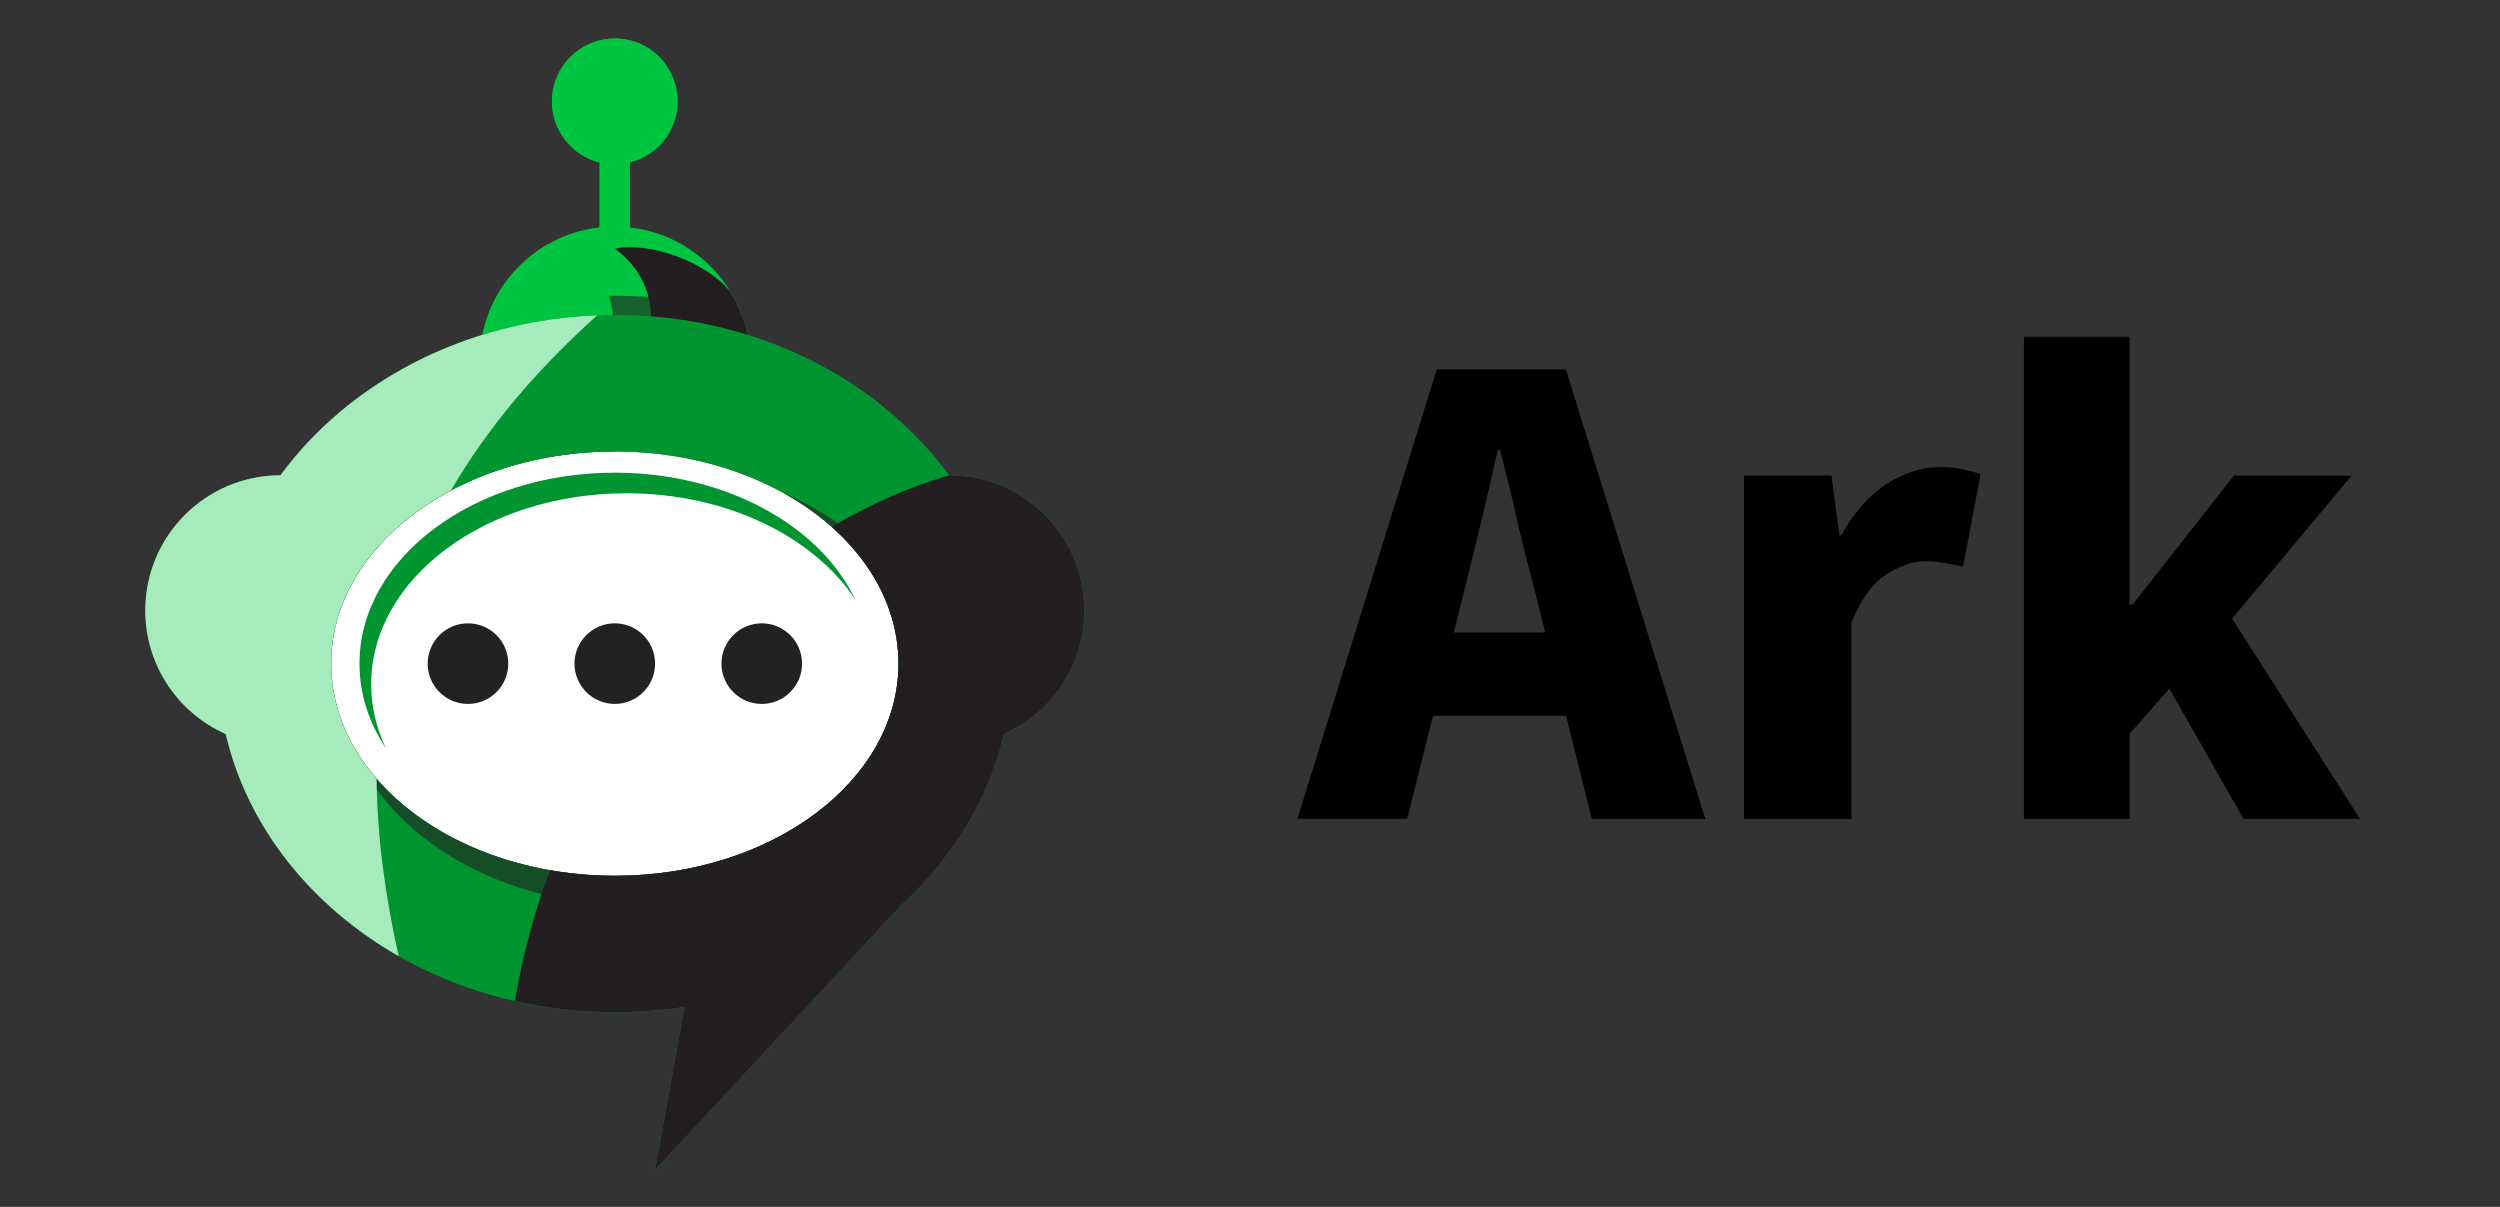
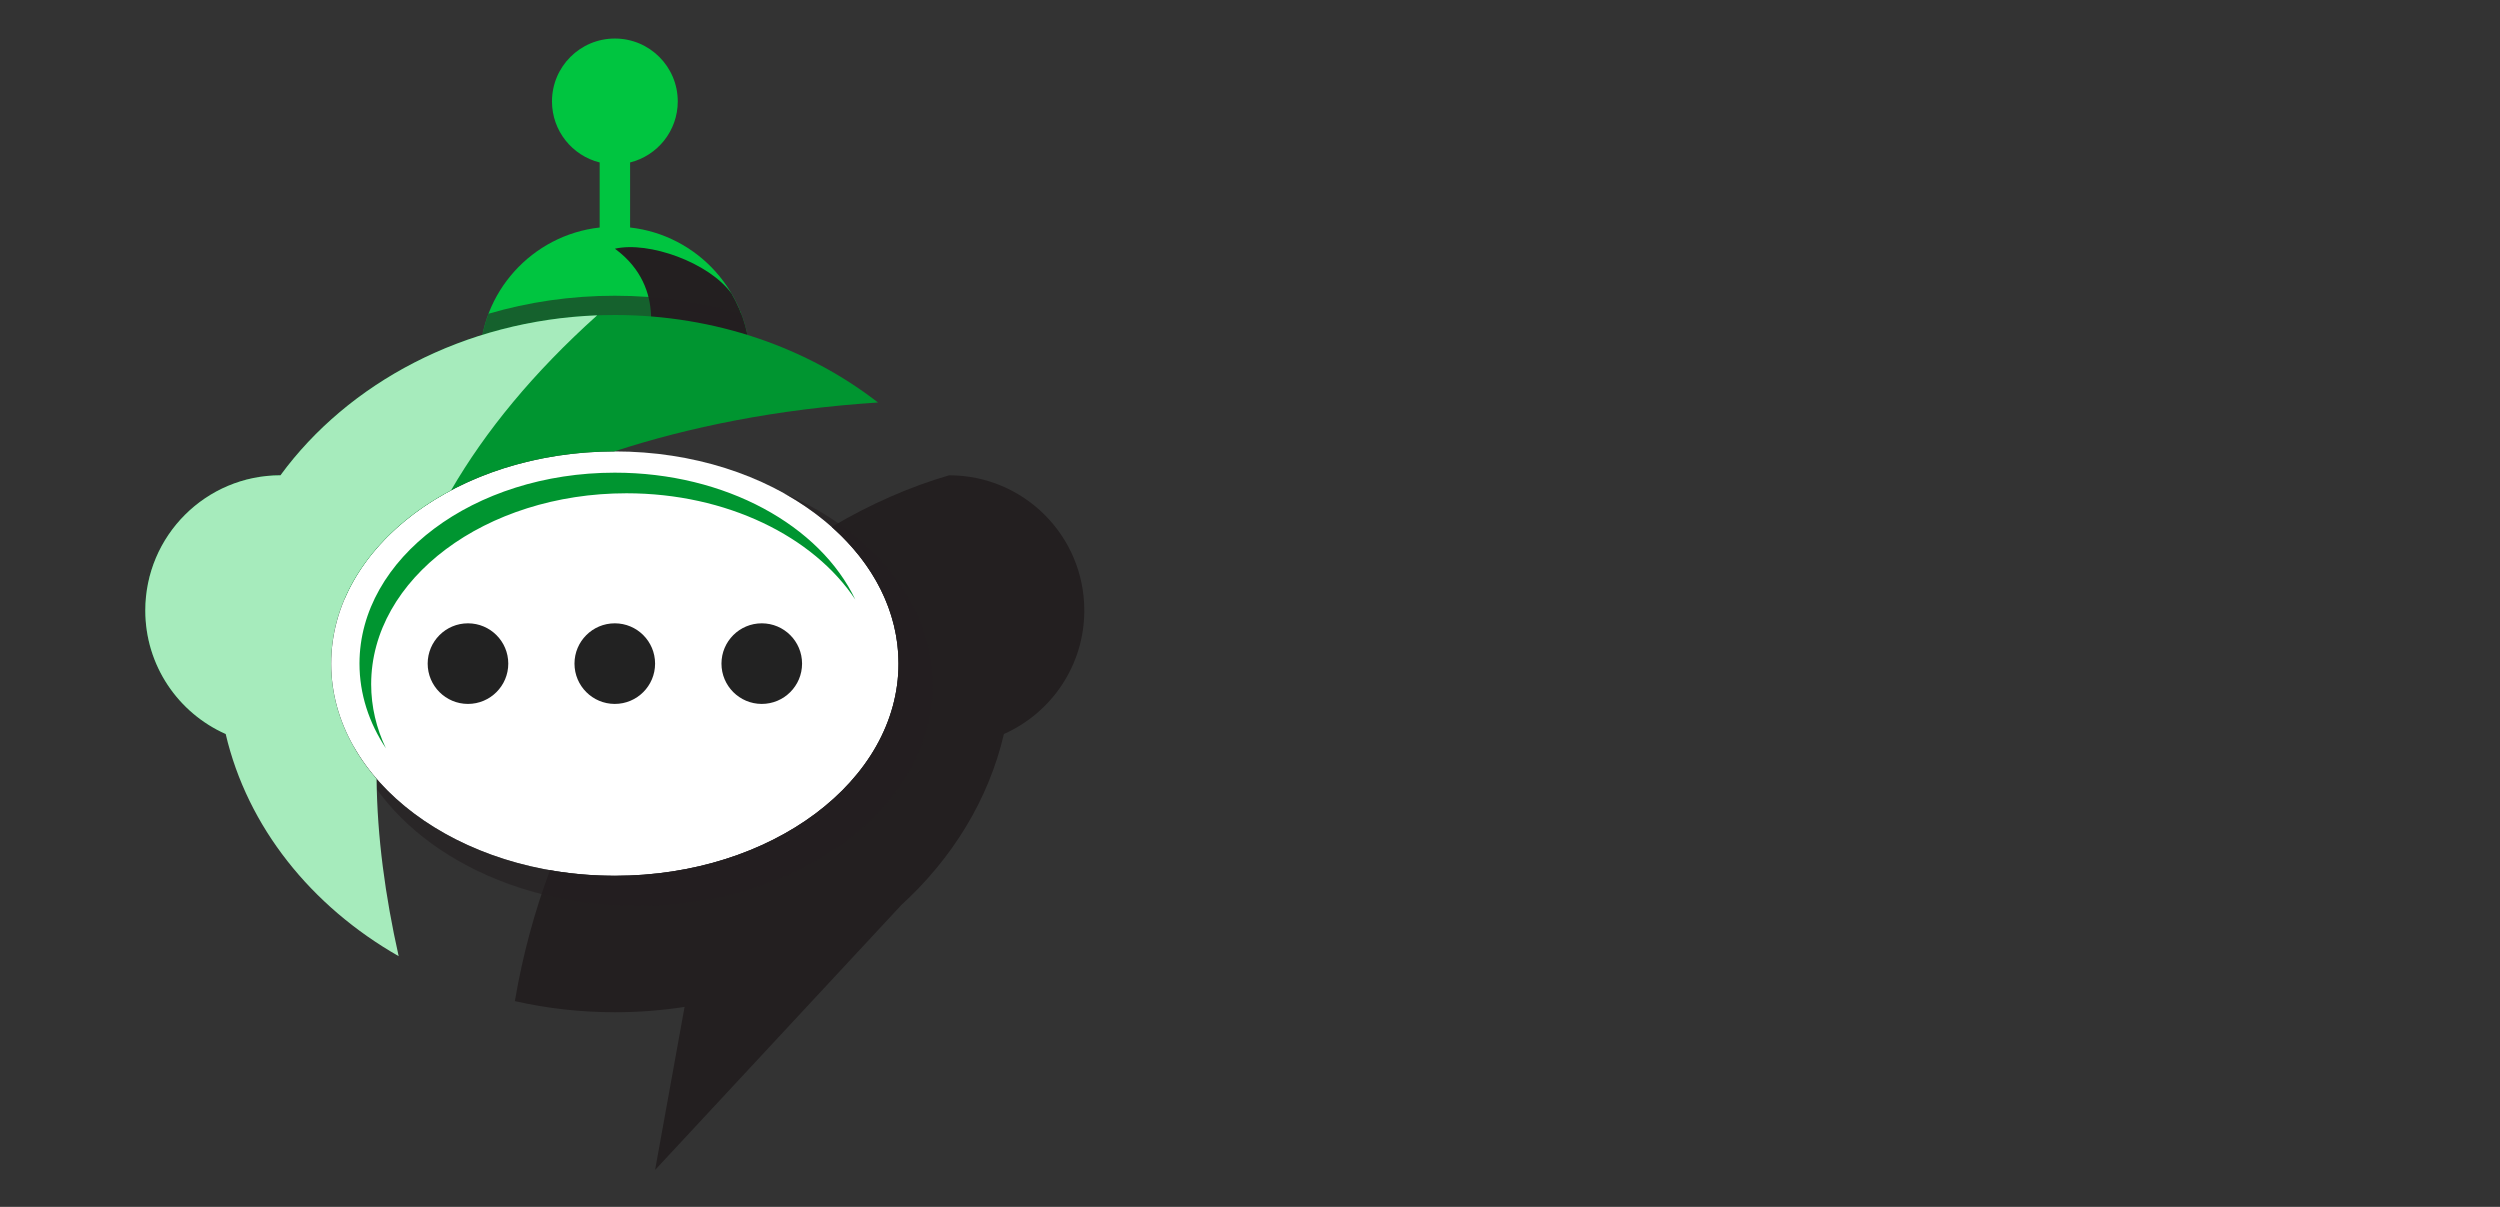
<svg xmlns="http://www.w3.org/2000/svg" width="58" height="28" viewBox="0 0 58 28" fill="none">
  <rect x="0" y="0" width="58" height="28" fill="#333333" stroke="none" />
  <path d="M14.618 5.278V3.769C15.253 3.611 15.724 3.037 15.724 2.353C15.724 1.547 15.071 0.894 14.265 0.894C13.459 0.894 12.806 1.547 12.806 2.353C12.806 3.037 13.277 3.611 13.912 3.769V5.278C12.346 5.453 11.129 6.781 11.129 8.393H17.4C17.4 6.781 16.183 5.453 14.618 5.278H14.618Z" fill="#00C540" />
  <path style="mix-blend-mode:overlay" d="M14.648 8.393H17.401C17.401 7.815 17.244 7.275 16.972 6.811C16.448 6.089 15.05 5.591 14.266 5.77C15.533 6.7 14.991 8.121 14.991 8.121L14.648 8.393Z" fill="url(#paint0_linear_2349_32270)" />
  <path style="mix-blend-mode:hard-light" opacity="0.6" d="M11.334 7.279C11.202 7.625 11.129 8 11.129 8.393H17.4C17.4 8 17.327 7.625 17.196 7.279C16.275 7.008 15.289 6.861 14.264 6.861C13.24 6.861 12.254 7.008 11.333 7.279H11.334Z" fill="url(#paint1_linear_2349_32270)" />
-   <path style="mix-blend-mode:overlay" d="M14.196 7.903C14.361 6.649 13.775 6.156 13.148 6.228C13.384 5.786 14.083 5.58 14.083 5.58V3.36C14.083 3.36 14.566 3.329 14.607 2.63C14.648 1.931 14.093 1.572 13.559 1.86C13.728 1.014 15.1 1.054 15.453 1.506C15.188 1.135 14.755 0.894 14.265 0.894C13.459 0.894 12.806 1.547 12.806 2.353C12.806 3.037 13.277 3.611 13.912 3.769V5.278C12.346 5.453 11.129 6.781 11.129 8.393H14.04C14.115 8.265 14.17 8.105 14.196 7.903Z" fill="#00C540" />
  <path d="M14.265 20.318C17.9 20.318 20.846 18.114 20.846 15.396C20.846 12.677 17.9 10.473 14.265 10.473C10.63 10.473 7.684 12.677 7.684 15.396C7.684 18.114 10.63 20.318 14.265 20.318Z" fill="white" />
  <path d="M8.611 15.874C8.611 13.428 11.263 11.444 14.534 11.444C16.861 11.444 18.875 12.449 19.843 13.91C19.026 12.194 16.836 10.966 14.262 10.966C10.992 10.966 8.34 12.95 8.34 15.396C8.34 16.102 8.561 16.769 8.953 17.361C8.732 16.896 8.611 16.396 8.611 15.874H8.611Z" fill="#009530" />
-   <path d="M22.02 11.027C20.381 8.79 17.519 7.308 14.263 7.308C11.008 7.308 8.146 8.79 6.507 11.027C4.775 11.027 3.371 12.431 3.371 14.163C3.371 15.442 4.137 16.542 5.236 17.029C6.097 20.713 9.811 23.485 14.264 23.485C14.816 23.485 15.357 23.442 15.882 23.36L15.198 27.143L20.905 21.003H20.904C22.089 19.923 22.935 18.554 23.291 17.029C24.389 16.542 25.156 15.442 25.156 14.163C25.156 12.431 23.752 11.027 22.02 11.027L22.02 11.027ZM14.263 20.319C10.629 20.319 7.682 18.115 7.682 15.396C7.682 12.677 10.629 10.473 14.263 10.473C17.898 10.473 20.845 12.677 20.845 15.396C20.845 18.115 17.898 20.319 14.263 20.319Z" fill="#009530" />
  <path style="mix-blend-mode:overlay" d="M20.845 15.396C20.845 18.115 17.898 20.319 14.264 20.319C13.746 20.319 13.242 20.274 12.759 20.189C12.403 21.143 12.126 22.157 11.945 23.226C12.686 23.394 13.463 23.484 14.264 23.484C14.816 23.484 15.357 23.442 15.882 23.36L15.198 27.143L20.905 21.003H20.904C22.089 19.923 22.935 18.554 23.291 17.029C24.389 16.541 25.156 15.442 25.156 14.162C25.156 12.431 23.752 11.027 22.02 11.027C21.111 11.291 20.192 11.694 19.296 12.224C20.262 13.081 20.845 14.187 20.845 15.396Z" fill="url(#paint2_linear_2349_32270)" />
  <path d="M11.792 15.396C11.792 15.912 11.373 16.331 10.857 16.331C10.341 16.331 9.922 15.912 9.922 15.396C9.922 14.88 10.341 14.461 10.857 14.461C11.373 14.461 11.792 14.88 11.792 15.396Z" fill="#222222" />
  <path d="M15.198 15.396C15.198 15.912 14.78 16.331 14.263 16.331C13.747 16.331 13.328 15.912 13.328 15.396C13.328 14.88 13.747 14.461 14.263 14.461C14.78 14.461 15.198 14.88 15.198 15.396Z" fill="#222222" />
  <path d="M18.608 15.396C18.608 15.912 18.19 16.331 17.673 16.331C17.157 16.331 16.738 15.912 16.738 15.396C16.738 14.88 17.157 14.461 17.673 14.461C18.19 14.461 18.608 14.88 18.608 15.396Z" fill="#222222" />
  <path style="mix-blend-mode:hard-light" opacity="0.6" d="M18.188 11.445C19.8 12.342 20.845 13.778 20.845 15.396C20.845 18.115 17.898 20.319 14.263 20.319C11.541 20.319 9.205 19.082 8.203 17.319C9.028 19.457 11.664 21.02 14.787 21.02C18.572 21.02 21.64 18.726 21.64 15.895C21.64 13.99 20.25 12.328 18.188 11.444V11.445Z" fill="url(#paint3_linear_2349_32270)" />
  <path style="mix-blend-mode:overlay" d="M8.002 13.876C8.857 11.905 11.33 10.478 14.249 10.473C15.983 9.908 18.012 9.491 20.369 9.338C18.744 8.075 16.605 7.308 14.263 7.308C11.007 7.308 8.146 8.79 6.507 11.027C4.775 11.027 3.371 12.431 3.371 14.163C3.371 15.442 4.137 16.542 5.236 17.029C5.236 17.029 6.025 15.546 8.002 13.876L8.002 13.876Z" fill="#009530" />
  <path style="mix-blend-mode:overlay" d="M8.737 18.07C8.07 17.3 7.682 16.382 7.682 15.396C7.682 13.736 8.781 12.267 10.464 11.376C11.264 9.999 12.372 8.647 13.854 7.316C10.768 7.435 8.077 8.884 6.507 11.027C4.775 11.027 3.371 12.431 3.371 14.163C3.371 15.442 4.137 16.541 5.236 17.029C5.739 19.183 7.218 21.024 9.249 22.183C8.936 20.781 8.75 19.412 8.737 18.07L8.737 18.07Z" fill="#A6EBBC" />
-   <path d="M30.099 19L33.333 8.57H36.329L39.563 19H36.931L35.629 13.792C35.489 13.269 35.349 12.714 35.209 12.126C35.078 11.538 34.943 10.978 34.803 10.446H34.747C34.626 10.987 34.495 11.552 34.355 12.14C34.215 12.719 34.08 13.269 33.949 13.792L32.647 19H30.099ZM32.297 16.606V14.674H37.337V16.606H32.297ZM40.461 19V11.034H42.491L42.673 12.42H42.715C43.014 11.888 43.364 11.491 43.765 11.23C44.176 10.969 44.582 10.838 44.983 10.838C45.226 10.838 45.417 10.857 45.557 10.894C45.706 10.922 45.837 10.959 45.949 11.006L45.543 13.148C45.394 13.111 45.254 13.083 45.123 13.064C44.992 13.036 44.839 13.022 44.661 13.022C44.372 13.022 44.064 13.129 43.737 13.344C43.42 13.559 43.158 13.927 42.953 14.45V19H40.461ZM46.955 19V7.814H49.405V14.03H49.475L51.827 11.034H54.557L51.785 14.352L54.753 19H52.051L50.329 15.976L49.405 17.026V19H46.955Z" fill="black" />
  <defs>
    <linearGradient id="paint0_linear_2349_32270" x1="18.041" y1="10.175" x2="13.54" y2="4.975" gradientUnits="userSpaceOnUse">
      <stop stop-color="#231F20" />
      <stop offset="1" stop-color="#231F20" />
    </linearGradient>
    <linearGradient id="paint1_linear_2349_32270" x1="14.264" y1="11.613" x2="14.264" y2="4.658" gradientUnits="userSpaceOnUse">
      <stop stop-color="#231F20" />
      <stop offset="1" stop-color="#231F20" />
    </linearGradient>
    <linearGradient id="paint2_linear_2349_32270" x1="35.285" y1="30.789" x2="7.814" y2="10.902" gradientUnits="userSpaceOnUse">
      <stop stop-color="#231F20" />
      <stop offset="1" stop-color="#231F20" />
    </linearGradient>
    <linearGradient id="paint3_linear_2349_32270" x1="11.483" y1="11.665" x2="31.278" y2="37.009" gradientUnits="userSpaceOnUse">
      <stop stop-color="#231F20" />
      <stop offset="1" stop-color="#231F20" />
    </linearGradient>
  </defs>
</svg>